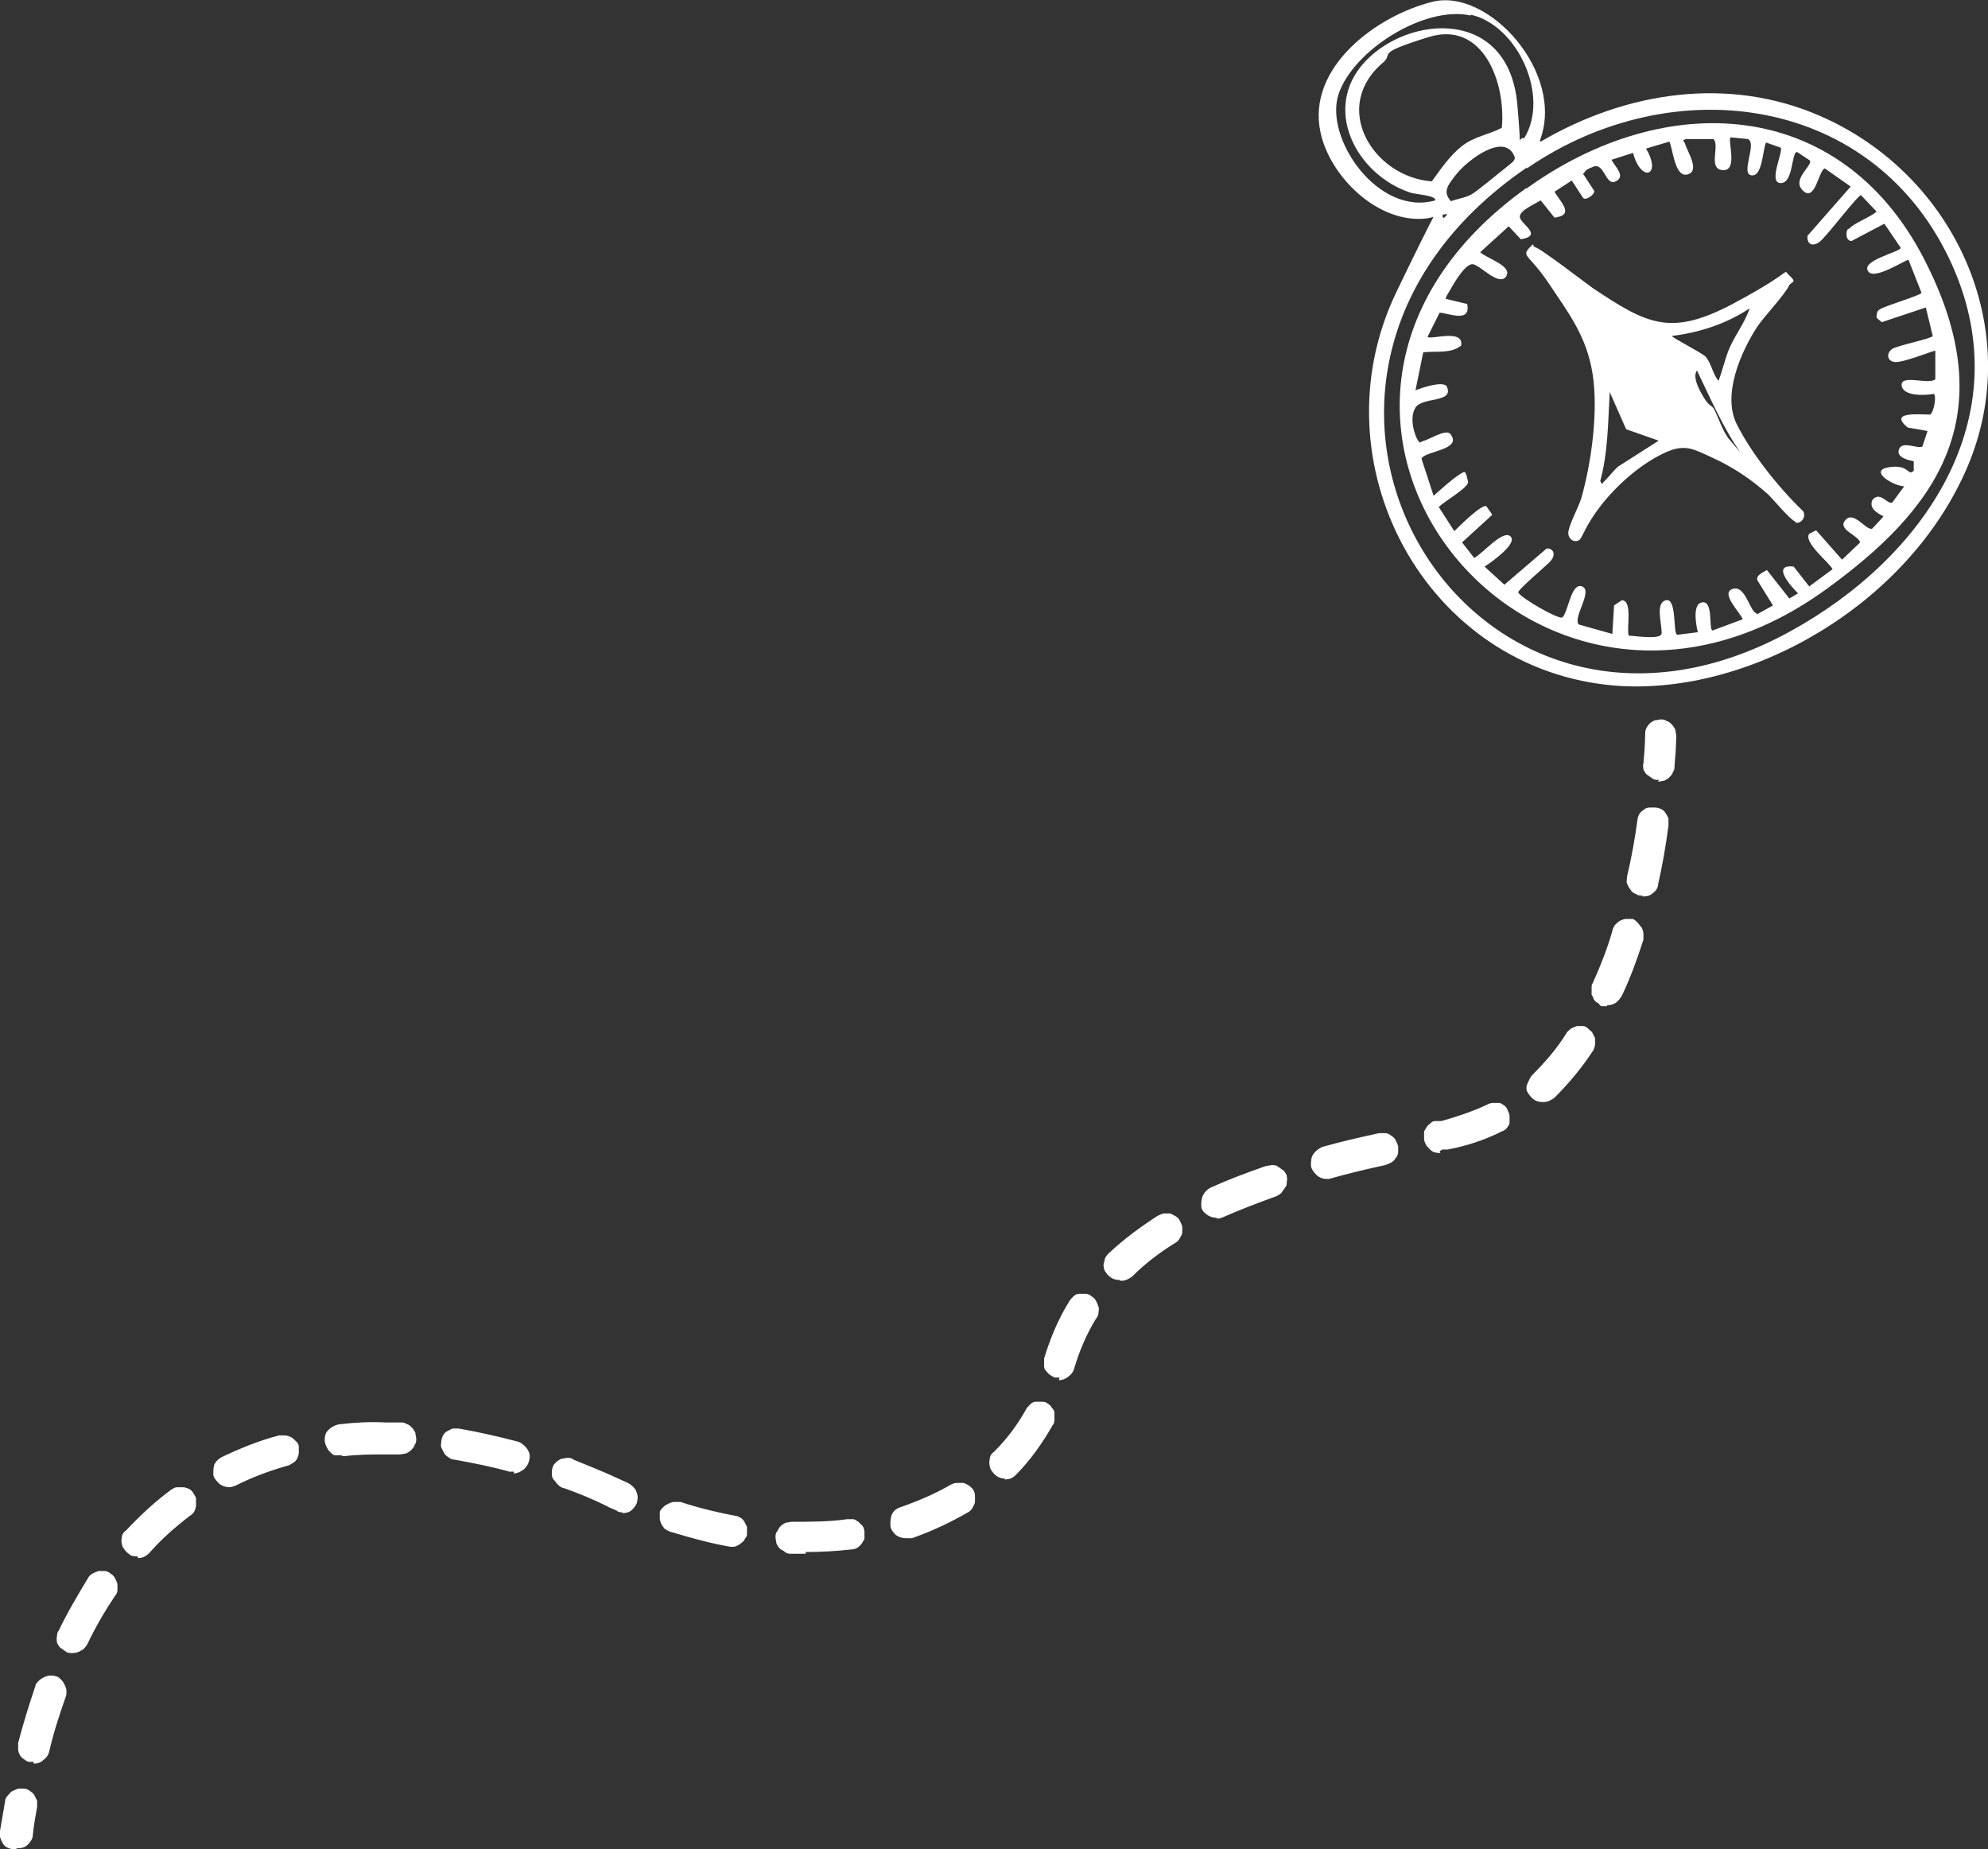
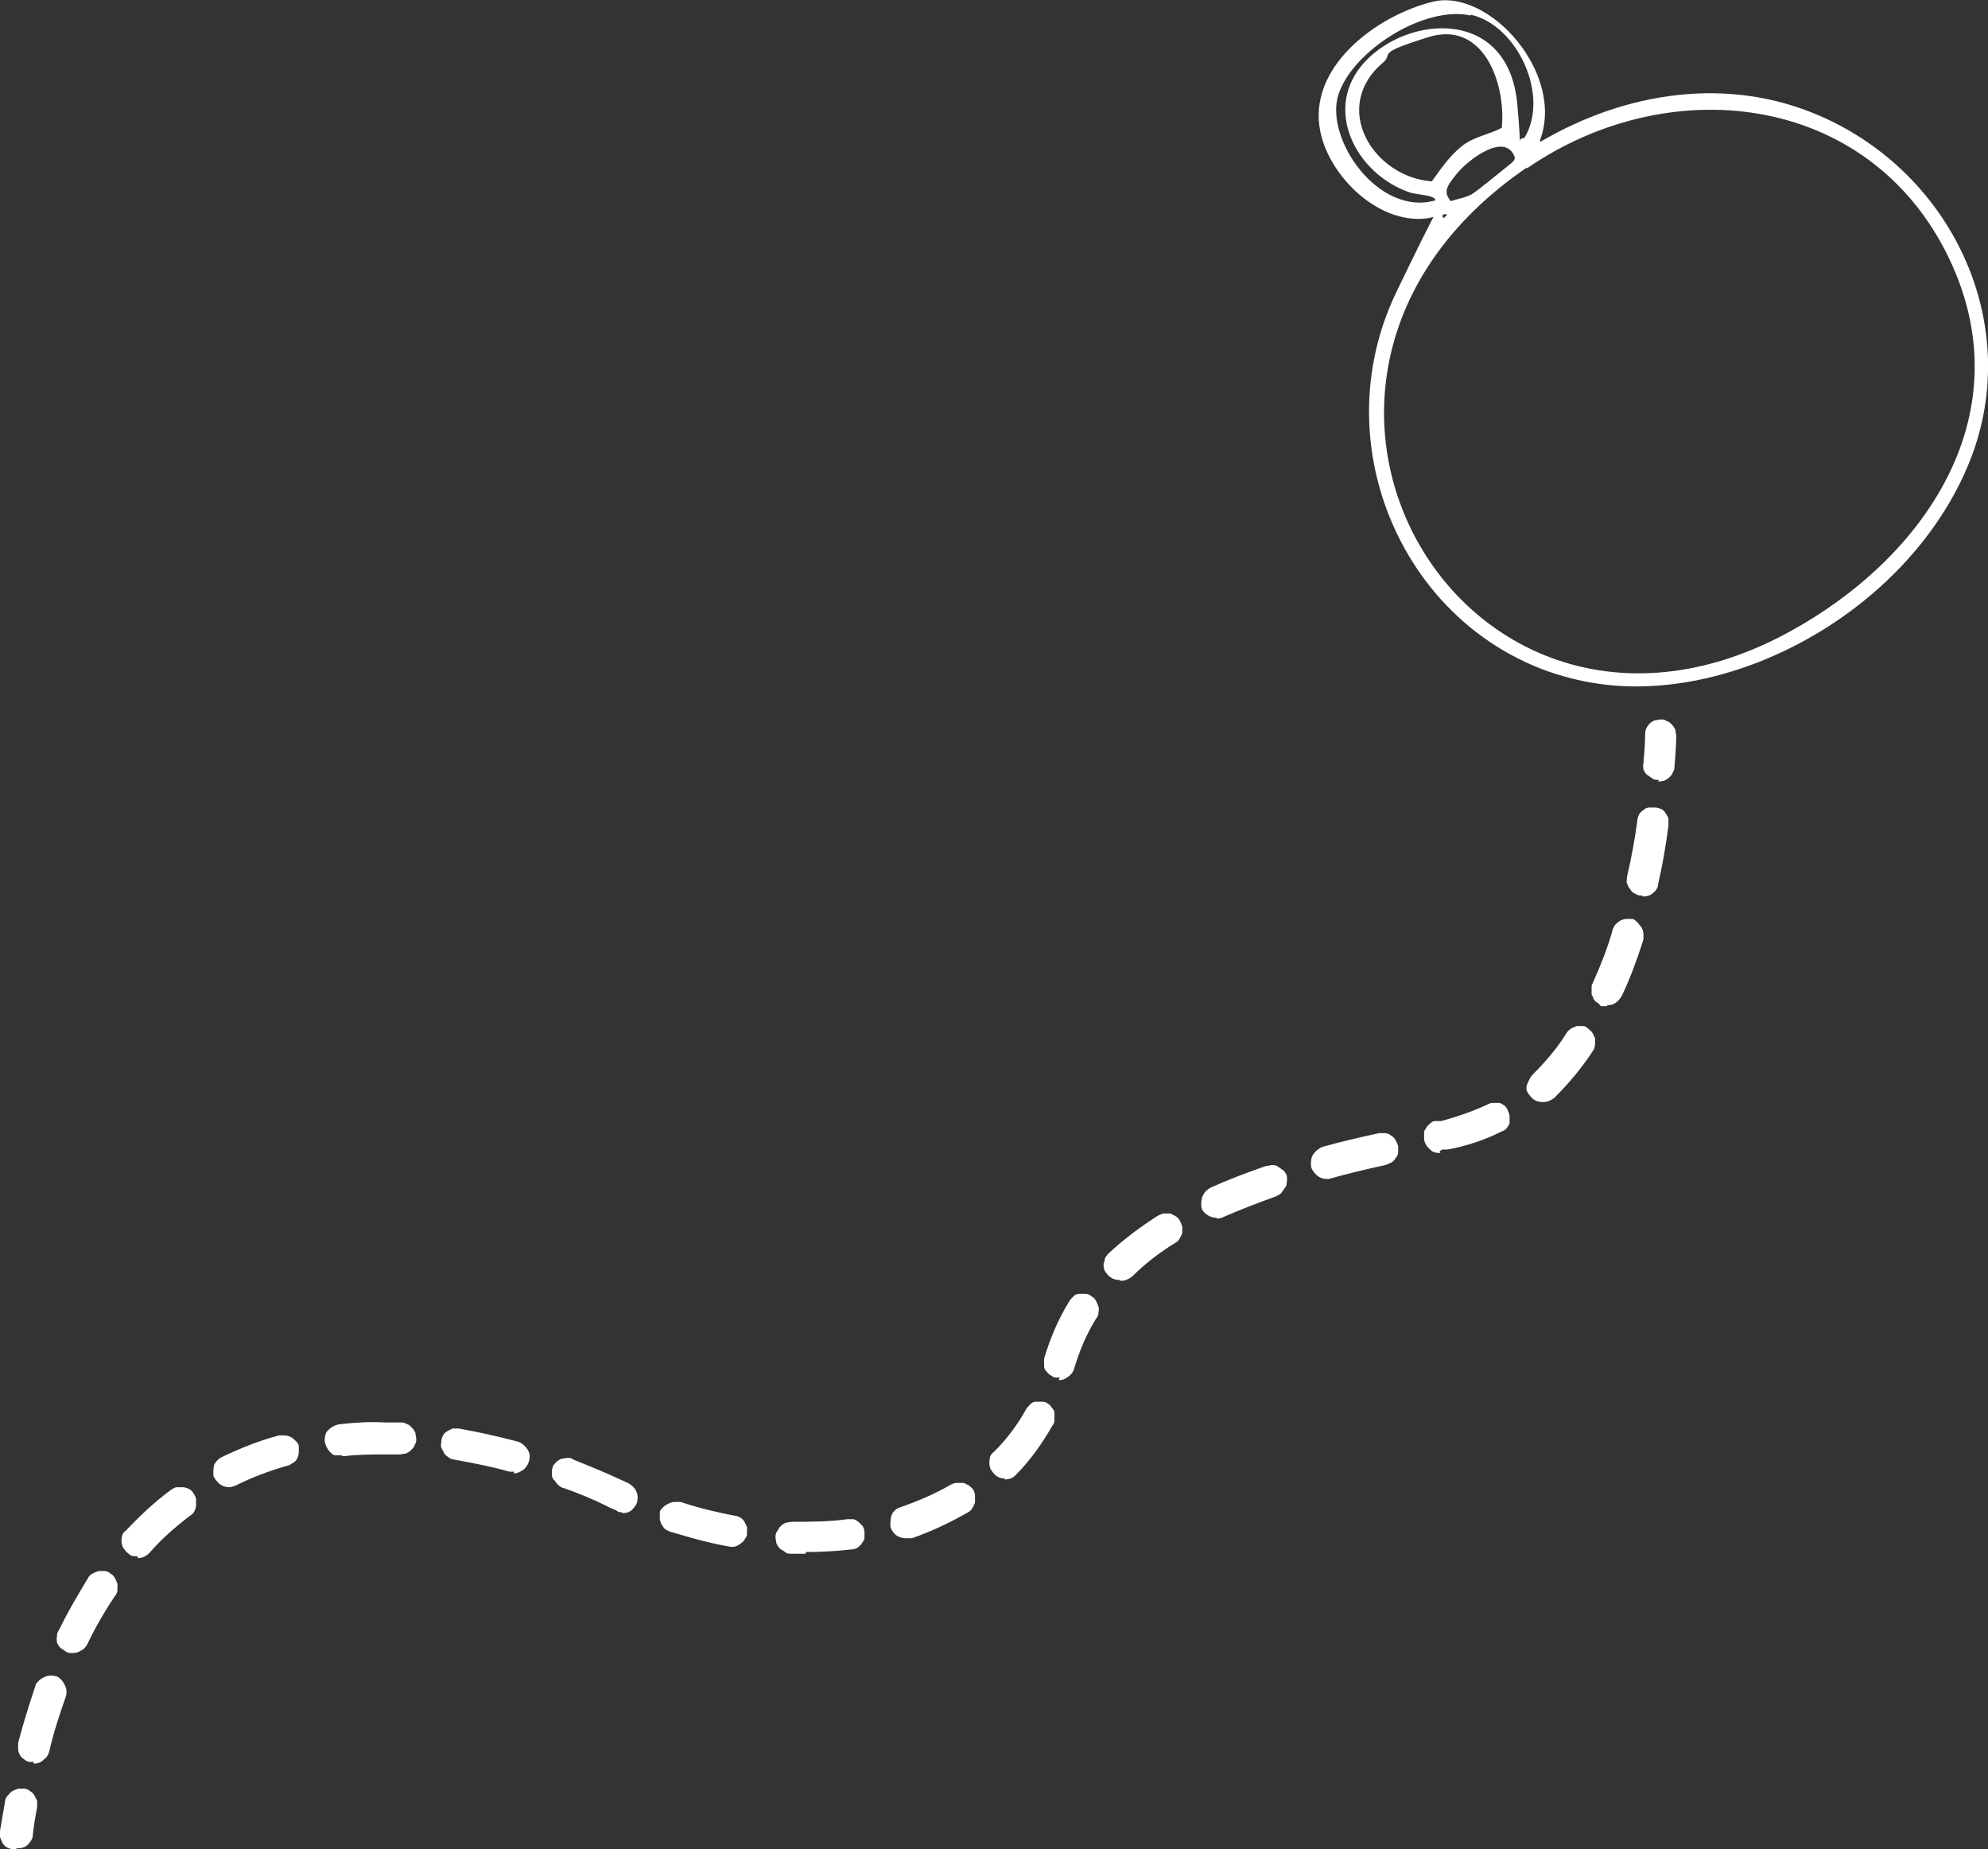
<svg xmlns="http://www.w3.org/2000/svg" id="Layer_1" version="1.1" viewBox="0 0 230.2 214.1">
  <rect x="0" y="0" width="230.2" height="214.1" fill="#333333" stroke="none" />
  <defs>
    <style>
      .st0 {
        fill: #fff;
      }
    </style>
  </defs>
  <path class="st0" d="M192.1,90.3h-.1c-.2,0-.5,0-.7-.2-.2-.1-.4-.3-.6-.4-.2-.2-.3-.4-.4-.6,0-.2-.1-.5,0-.7.2-2.1.2-3.3.2-3.3,0-.2,0-.5.1-.7s.2-.4.4-.6.4-.3.6-.4c.2,0,.5-.1.7-.1h0c.2,0,.5,0,.7.2.2,0,.4.2.6.4.2.2.3.4.4.6,0,.2.1.5.1.7,0,0,0,1.4-.2,3.5,0,.2,0,.5-.2.7,0,.2-.2.4-.4.6-.2.2-.4.3-.6.4-.2,0-.4.1-.7.1Z" />
  <path class="st0" d="M3.9,204c-.2,0-.3,0-.5,0-.2,0-.5-.2-.6-.3-.2-.1-.4-.3-.5-.5-.1-.2-.2-.4-.2-.7,0-.2,0-.5,0-.7.6-2.3,1.3-4.5,2-6.6,0-.2.2-.4.4-.6.2-.2.4-.3.6-.4.2-.1.5-.2.7-.2.2,0,.5,0,.7.1.2,0,.4.2.6.4.2.2.3.4.4.6s.2.5.2.7c0,.3,0,.5-.1.7-.7,2-1.4,4.1-1.9,6.3-.1.4-.3.7-.7,1-.3.3-.7.4-1.1.4ZM8.4,191.4c-.3,0-.6,0-.8-.2-.2-.1-.4-.3-.6-.4-.2-.2-.3-.4-.4-.6,0-.2-.1-.5,0-.7,0-.2,0-.5.2-.7,1-2.1,2.2-4.1,3.4-6.1.1-.2.3-.4.5-.5.2-.1.4-.2.7-.3.2,0,.5,0,.7,0,.2,0,.5.1.7.3.2.1.4.3.5.5s.2.4.3.7c0,.2,0,.5,0,.7,0,.2-.1.5-.3.7-1.2,1.8-2.3,3.7-3.2,5.6-.2.3-.4.6-.7.7-.3.2-.6.3-1,.3ZM15.9,180.2c-.4,0-.7,0-1-.3-.3-.2-.5-.5-.7-.8-.1-.3-.2-.7-.1-1,0-.4.2-.7.5-.9,1.6-1.7,3.3-3.3,5.2-4.7.2-.1.4-.3.7-.3.2,0,.5,0,.7,0,.2,0,.5.1.7.2s.4.3.5.5c.1.2.3.4.3.7,0,.2,0,.5,0,.7,0,.2-.1.5-.2.7-.1.2-.3.4-.5.5-1.7,1.3-3.3,2.7-4.7,4.3-.4.4-.8.6-1.3.6ZM93.3,179.9c-.6,0-1.1,0-1.7,0-.2,0-.5,0-.7-.2s-.4-.2-.6-.4c-.2-.2-.3-.4-.4-.6,0-.2-.1-.5-.1-.7s0-.5.2-.7c.1-.2.2-.4.4-.6.2-.2.4-.3.6-.4.2,0,.5-.1.7-.1,2.1,0,4.3,0,6.4-.3.2,0,.5,0,.7,0,.2,0,.4.2.6.3.2.2.3.3.5.5.1.2.2.4.2.7,0,.2,0,.5,0,.7s-.2.4-.3.6-.3.3-.5.5c-.2.1-.4.2-.7.2-1.8.2-3.5.3-5.3.3ZM84.9,179.1c-.1,0-.2,0-.3,0-2.3-.4-4.5-1-6.8-1.7-.2,0-.5-.2-.7-.3s-.3-.3-.5-.6c-.1-.2-.2-.5-.2-.7,0-.3,0-.5,0-.7,0-.2.2-.4.4-.6.2-.2.4-.3.6-.4.2-.1.5-.2.7-.2.2,0,.5,0,.7,0,2.1.7,4.2,1.2,6.3,1.6.2,0,.4.1.6.2.2.1.4.3.5.5.1.2.2.4.3.6,0,.2,0,.4,0,.7,0,.2,0,.4-.2.6-.1.2-.2.4-.4.5-.2.2-.4.3-.6.4s-.4.1-.7.1ZM104.9,178.1c-.4,0-.8-.1-1.2-.4-.3-.3-.6-.7-.6-1.1,0-.4,0-.9.2-1.3.2-.4.6-.7,1-.8,2-.7,3.9-1.5,5.8-2.6.2-.1.4-.2.7-.2.2,0,.5,0,.7,0,.2,0,.5.2.7.3.2.2.4.3.5.5s.2.4.2.7c0,.2,0,.5,0,.7,0,.2-.2.5-.3.7-.1.2-.3.4-.5.5-2.1,1.2-4.2,2.2-6.5,3-.2,0-.4,0-.6,0ZM72.1,175.1c-.3,0-.5,0-.7-.2-.4-.2-.8-.3-1.1-.5-1.6-.8-3.3-1.5-5-2.1-.2,0-.5-.2-.7-.4-.2-.2-.3-.4-.5-.6s-.2-.5-.2-.7,0-.5.1-.7c0-.2.2-.4.4-.6.2-.2.4-.3.6-.4.2,0,.5-.1.7-.1s.5,0,.7.2c1.7.7,3.5,1.4,5.2,2.2.4.2.7.3,1.1.5.4.2.7.5.9.8.2.4.3.8.2,1.2,0,.4-.3.8-.6,1.1s-.7.4-1.2.4h0ZM26.6,172.2c-.4,0-.8-.1-1.2-.4-.3-.3-.6-.6-.7-1,0-.4,0-.8.1-1.2.2-.4.5-.7.9-.9,2.1-1,4.3-1.9,6.6-2.5.2,0,.5,0,.7,0,.2,0,.5.1.7.2s.4.3.6.5.3.4.3.6c0,.2,0,.5,0,.7,0,.2-.1.5-.2.7s-.3.4-.5.5-.4.3-.6.3c-2.1.6-4,1.3-6,2.3-.3.1-.5.2-.8.2ZM116.4,171.2c-.4,0-.7-.1-1-.3s-.5-.5-.7-.8c-.1-.3-.2-.7-.1-1.1,0-.4.2-.7.5-.9,1.5-1.5,2.7-3.1,3.7-4.9.1-.2.3-.4.5-.6.2-.2.4-.3.6-.3s.5,0,.7,0,.5,0,.7.2c.2.1.4.3.5.5.2.2.3.4.3.6,0,.2,0,.5,0,.7,0,.2,0,.5-.2.7-1.2,2.1-2.6,4.1-4.3,5.8-.4.4-.8.5-1.3.5h0ZM59.5,170.4c-.2,0-.3,0-.5,0-2.1-.6-4.2-1-6.4-1.4-.2,0-.5-.1-.7-.3-.2-.1-.4-.3-.5-.5-.1-.2-.2-.4-.3-.6s0-.5,0-.7.1-.5.2-.7c.1-.2.3-.4.5-.5.2-.1.4-.2.6-.3.2,0,.5,0,.7,0,2.3.4,4.5.9,6.8,1.5.4.1.8.4,1.1.8.3.4.4.8.3,1.3s-.3.8-.6,1.1c-.4.3-.8.5-1.2.5h0ZM39.5,168.5c-.2,0-.5,0-.7,0-.2,0-.4-.2-.6-.4s-.3-.4-.4-.6c-.1-.2-.2-.5-.2-.7,0-.2,0-.5.1-.7,0-.2.2-.4.4-.6.2-.2.4-.3.6-.4.2-.1.5-.2.7-.2,1.7-.2,3.5-.3,5.2-.2.6,0,1.2,0,1.8,0,.2,0,.5,0,.7.2.2,0,.4.2.6.4.2.2.3.4.4.6,0,.2.1.5.1.7s0,.5-.2.7c0,.2-.2.4-.4.6-.2.2-.4.3-.6.4-.2,0-.5.1-.7.1-.5,0-1.1,0-1.6,0h0c-1.6,0-3.2,0-4.8.2,0,0-.1,0-.2,0ZM122.7,159.5c-.2,0-.3,0-.5,0-.2,0-.4-.2-.6-.3s-.3-.3-.5-.5-.2-.4-.2-.7c0-.2,0-.5,0-.7.7-2.3,1.6-4.5,2.9-6.6.1-.2.3-.4.5-.6s.4-.3.7-.3c.2,0,.5,0,.7,0,.2,0,.5.1.7.3.2.1.4.3.5.5s.2.4.3.7,0,.5,0,.7c0,.2-.1.5-.3.7-1.1,1.8-1.9,3.7-2.5,5.7-.1.4-.3.7-.7,1s-.7.4-1.1.4h0ZM129.6,148.2c-.4,0-.7-.1-1-.3-.3-.2-.5-.5-.7-.8-.1-.3-.2-.7,0-1.1,0-.4.3-.7.5-.9,1.7-1.6,3.6-3,5.6-4.3.2-.1.4-.2.7-.3.2,0,.5,0,.7,0,.2,0,.5.2.7.3.2.1.4.3.5.5s.2.4.3.7c0,.2,0,.5,0,.7,0,.2-.2.5-.3.7-.1.2-.3.4-.5.5-1.8,1.1-3.5,2.4-5,3.9-.4.3-.8.5-1.3.5h0ZM140.9,141c-.4,0-.8-.1-1.2-.4s-.6-.6-.6-1,0-.8.2-1.2c.2-.4.5-.7.9-.9,2-.9,4.1-1.7,6.4-2.5.2,0,.5-.1.7-.1.2,0,.5,0,.7.2.2.1.4.3.6.4.2.2.3.4.4.6,0,.2.1.5,0,.7,0,.3,0,.5-.2.7-.1.2-.3.4-.4.6-.2.2-.4.3-.6.4-2.2.8-4.3,1.6-6.1,2.4-.2.1-.5.2-.8.2ZM153.6,136.5c-.5,0-.9-.2-1.2-.5-.3-.3-.6-.7-.6-1.1s0-.9.3-1.3.6-.6,1-.8c2.1-.6,4.3-1.1,6.6-1.6.2,0,.5,0,.7,0,.2,0,.5.1.7.3.2.1.4.3.5.5.1.2.2.4.3.7,0,.2,0,.5,0,.7s-.1.5-.3.7c-.1.2-.3.4-.5.5-.2.1-.4.2-.7.3-2.3.5-4.4,1-6.5,1.6-.2,0-.3,0-.5,0h0ZM166.8,133.5c-.2,0-.5,0-.7-.1-.2,0-.4-.2-.6-.4-.2-.2-.3-.3-.4-.5s-.2-.4-.2-.7,0-.5,0-.7c0-.2.2-.4.3-.6.1-.2.3-.3.5-.5s.4-.2.6-.2h.6c1.8-.5,3.6-1.1,5.3-1.9.2-.1.4-.2.7-.2s.5,0,.7,0c.2,0,.4.2.6.3.2.2.3.3.4.6.1.2.2.4.2.7,0,.2,0,.5,0,.7,0,.2-.2.4-.3.6-.2.2-.3.3-.6.4-2,1-4.1,1.7-6.3,2.1h-.6c-.1.1-.2.1-.3.2h0ZM178.6,127.6c-.4,0-.7-.1-1-.3-.3-.2-.5-.5-.7-.8s-.2-.7,0-1.1.3-.7.5-.9c1.5-1.5,2.9-3.1,4-4.9.1-.2.3-.3.5-.5.2-.1.4-.2.7-.3.2,0,.5,0,.7,0,.2,0,.4.1.6.3s.4.3.5.5.2.4.3.6c0,.2,0,.5,0,.7s-.1.5-.2.7c-1.3,2-2.8,3.8-4.5,5.5-.4.3-.8.5-1.3.5h0ZM186.1,116.5c-.2,0-.3,0-.5,0s-.3,0-.4-.2-.3-.2-.4-.3-.2-.2-.3-.4c0-.1-.1-.3-.2-.4,0-.1,0-.3,0-.4s0-.3,0-.5,0-.3.1-.4c.9-2,1.7-4,2.3-6.1,0-.2.2-.5.3-.7.2-.2.3-.3.6-.5.2-.1.5-.2.7-.2.3,0,.5,0,.7,0,.2,0,.4.2.6.4.2.2.3.4.5.6.1.2.2.5.2.7,0,.3,0,.5,0,.7-.7,2.2-1.5,4.4-2.5,6.5-.2.3-.4.6-.7.8-.3.2-.6.3-1,.3h0ZM190.2,103.7c-.3,0-.5,0-.8-.2-.3-.1-.5-.3-.6-.5-.2-.2-.3-.5-.4-.7s0-.5,0-.8c.5-2.1.9-4.3,1.2-6.5,0-.2.1-.5.2-.7.1-.2.3-.4.5-.5.2-.2.4-.3.7-.3.2,0,.5,0,.7,0,.2,0,.5.1.7.2.2.1.4.3.5.5.1.2.3.4.3.7,0,.2,0,.5,0,.7-.3,2.3-.7,4.6-1.2,6.8,0,.4-.3.8-.6,1-.3.3-.7.4-1.2.4h0Z" />
  <path class="st0" d="M1.8,214.1c0,0-.2,0-.3,0-.2,0-.5-.1-.7-.2-.2-.1-.4-.3-.5-.5-.1-.2-.2-.4-.3-.7,0-.2,0-.5,0-.7.2-1.2.4-2.3.6-3.5,0-.2.1-.4.3-.6s.3-.4.5-.5c.2-.1.4-.2.7-.3.2,0,.5,0,.7,0s.5.1.7.3c.2.1.4.3.5.5.1.2.2.4.3.6,0,.2,0,.5,0,.7-.2,1.1-.4,2.2-.5,3.3,0,.4-.3.8-.6,1.1-.3.3-.7.4-1.2.4Z" />
  <g>
    <path class="st0" d="M178.4,16.4c9.9-5.8,21.7-7.6,32.3-3,15.7,6.8,23.9,24.8,17.1,40.7s-25.1,26.4-40.6,25.3c-22.2-1.7-35-25.9-25.5-45.6s3.7-6.1,5.9-9c-.9,0-1.6.4-2.5.5-5.5.6-11.1-4.8-12.2-10-1.6-7.5,6.5-13.5,13-15.1s15.4,8.3,12.4,16.1ZM170.3,1.8c-5.3-1.2-13.6,4-15.3,9.1s4.6,14.2,11.2,12.3c.1-.6-2.4-.7-2.9-.9-6.3-2.1-10.3-9.8-5.2-15.2s16.6-6.2,17.6,5-.8,3.5.8,3.9c3-4.9-.8-13.1-6.2-14.3ZM160.2,7.2c-6.2,5.2-1.2,13.3,5.6,13.8,1-1.4,2.1-3,3.5-4.1s3.1-1.3,4.6-2.1c.5-5.1-2.1-12.5-8.5-10.5s-3.9,1.8-5.3,3ZM168,23.3c.8-.3,1.7-.4,2.4-.8s3.2-2.5,4.1-3.2.9-.8.9-1.1c-1.1-3-5.4.3-6.7,1.9s-1.6,2.2-.6,3.3ZM176.8,19.4c-36.3,24.8-6.8,74.2,30.5,53.7,15.5-8.5,26.6-24.7,18.8-42.3-8.8-19.8-32.3-23-49.3-11.3Z" />
-     <path class="st0" d="M176.8,21.8c16-11.5,36.2-10.6,45.9,8s1.2,29.4-11.2,38.4c-34,24.7-70.4-20.8-34.8-46.4ZM214.1,26.5c.6-.7,2.4-1.3,3.2-2l-1.8-1.9c-.4,0-4,4.8-4.8,5.4s-1.5.3-1.4-.7l5-5.7-3-2.1c-.7.2-1.1,3.9-2.5,2.6s1-2.8.8-3.5l-1.5-1c-.7,0-.4,3.6-1.9,3.6s.3-3.6,0-4.1l-1.7-.6c-.4.8-.4,4-1.7,3.8s.7-3.7-.4-4.2l-2-.2c-.4.3.9,3.9-.9,3.8s-.3-2.9-1.1-3.6h-3.2c-.5.2-.2.2-.1.5.3,1,1.8,3.2.3,3.6s-1.7-3.1-2.1-3.8l-2.7.8c1.9,3.2-.6,4-1.5.5l-2.5.8c.4.8,1.7,1.9.5,2.5s-1.3-2.2-2.6-1.7-.8.6-1.2.8l1.3,2c.1.4-1,1.2-1.3.8l-1.3-2-2,1.3c.7,1.2,2.4,2.7,0,3l-1.6-2c-.6.4-2.6,1.2-2.4,2s2.7,2.1.1,2.5l-1.4-1.5-3.3,3c.7.7,3.8,1.6,3,2.8s-2.9-1.2-3.8-1.4-2.3,2.3-2.7,3-.4.6-.5,1l2.5.6c.4,2.2-2,1.1-3.2,1l-1.4,2.8c.3.4,4.2-1,3.9,1-1.2,1-2.9.6-4.4.8l-.9,4.4c.7-.3,3.1-1.1,3.6-.5,1,2-2.8,1.2-3.6,2.5s0,3.4.3,3.8.2.2.5.1c.8-.2,2.6-1.4,3.2-.9,1.6,1.9-2.9,2-3.3,2.9l1.4,4.3c.8-.7,2-1.8,2.9-2.4s.7-.3.9,0l.2.8c0,.7-2.7,2.2-3.4,2.9l1.8,2.8c.5-.5,3.1-3.1,3.7-2.9l.7,1-3.5,3.2,1.4,1.8c1-.5,3.3-3.3,4.2-2.5s-2.2,3-3,3.5l2.3,2.1,4.9-4.2c.9,0,1,.8.5,1.4s-3.8,3.3-3.8,3.7c.4.7,4.6,3.1,5.1,2.9.7-.6,1-4.1,2.3-3.6s-1.1,3.6-.4,4.4l3.9,1.1.2-3.3.9-.6c1.3,0,.5,3.4.8,4.1.7,0,3.5.5,3.8-.2.1-1-.8-3.6.5-3.9s.8,3.8,1.3,4l2.4-.3c-.2-.8-.6-3,.3-3.4,1.6-.6.9,3.1,1.4,3.2l3.5-1.3c-.3-.8-2.6-3-1.2-3.5s1.9,2.1,2.6,2.7l.3.2,1.8-1-1.8-2.9c-.2-.6.6-.9,1.1-1.2l2.6,3.3,1-.6c-.9-.9-3.1-3.4-.5-3.1l1.8,2.3,2.7-2c-.4-.8-3.4-3.1-2.7-4.1l.8-.4,3,3.4,2.1-2c-.3-.9-2.7-1.5-1.7-2.6s2.4,1.3,3.1,1l1.3-1.4c-.7-.4-1.7-.9-1.3-1.9.9-1.1,1.7.5,2.3.3l1.4-1.9c-1.2,0-4.2-1.8-1.8-2.2s2.2,1.1,2.9.4v-1.1c-.5-.1-2.1-.4-1.7-1.4s2.1,0,2.7-.3l.6-1.8-2.3-.4c-2.3-1.9,1.4-1.5,2.6-1.5.4-.2.8-2.2.4-2.4-1,.2-3.6.3-3.7-1s3.2,0,3.9-.7v-3.3c-.3,0-3.9,1.5-4.8,1.3s-.8-1.1-.2-1.5,4.6-1.2,4.7-1.5l-.8-3.3-5.1,1.7-.6-.5c0-.4,0-.8.4-1,.6-.4,4.7-1.6,4.8-1.9l-1.5-3.8c-.1-.2-3.8,2.3-4.6,1.4-1.2-1.3,3.6-2.3,3.7-2.8l-1.9-2.8-3.8,2c-.7,0-.7-1.1-.4-1.4Z" />
-     <path class="st0" d="M207.9,60.4c-.6-.2-2.5-2.5-3.1-3.1-2-1.8-4.1-3.2-6.5-4.3s-3.3-1.7-5.9-.4-5.2,3.6-7,5.9-2.2,3.8-2.5,4c-.5.4-1.3,0-1.3-.8s1.2-3,1.5-4c1.2-4.2,2-10.2,1.3-14.5s-2.8-7-5-10.3-3.2-3.2-2.4-4.1.4-.3.7-.2c.5,0,5.8,4.1,6.8,4.8,6.3,4.2,9,5.6,16.3,1.7s5.5-4,6.4-3.2.3.7,0,1.1c-.5,1.1-2.8,3.5-3.7,4.8-1.9,2.9-4.1,7.9-2.4,11.3s4.8,7.3,7.7,10.1c.4.7-.3,1.5-.9,1.3ZM202.6,35.7c-2.7,1.8-5.8,2.8-9,3.2,0,.2,3.4,1.9,3.9,2.4.7.8.8,2,1.5,2.8.4-1.1.7-2.3,1.1-3.4.7-1.8,1.9-3.2,2.5-5ZM192,51l-3.7-1.3-1.9-4.3c-.2,3.5-.2,7-1.1,10.3.3.6.2.2.5,0,.4-.4,1.3-1.5,1.6-1.7l4.7-3ZM201.6,52.5c-2.1-3-3.5-6.3-5.1-9.6-.6.8.4,2.5.9,3.3s.8.7,1.1,1.2c.5,1,.9,2.3,1.6,3.3l1.6,1.9Z" />
  </g>
</svg>